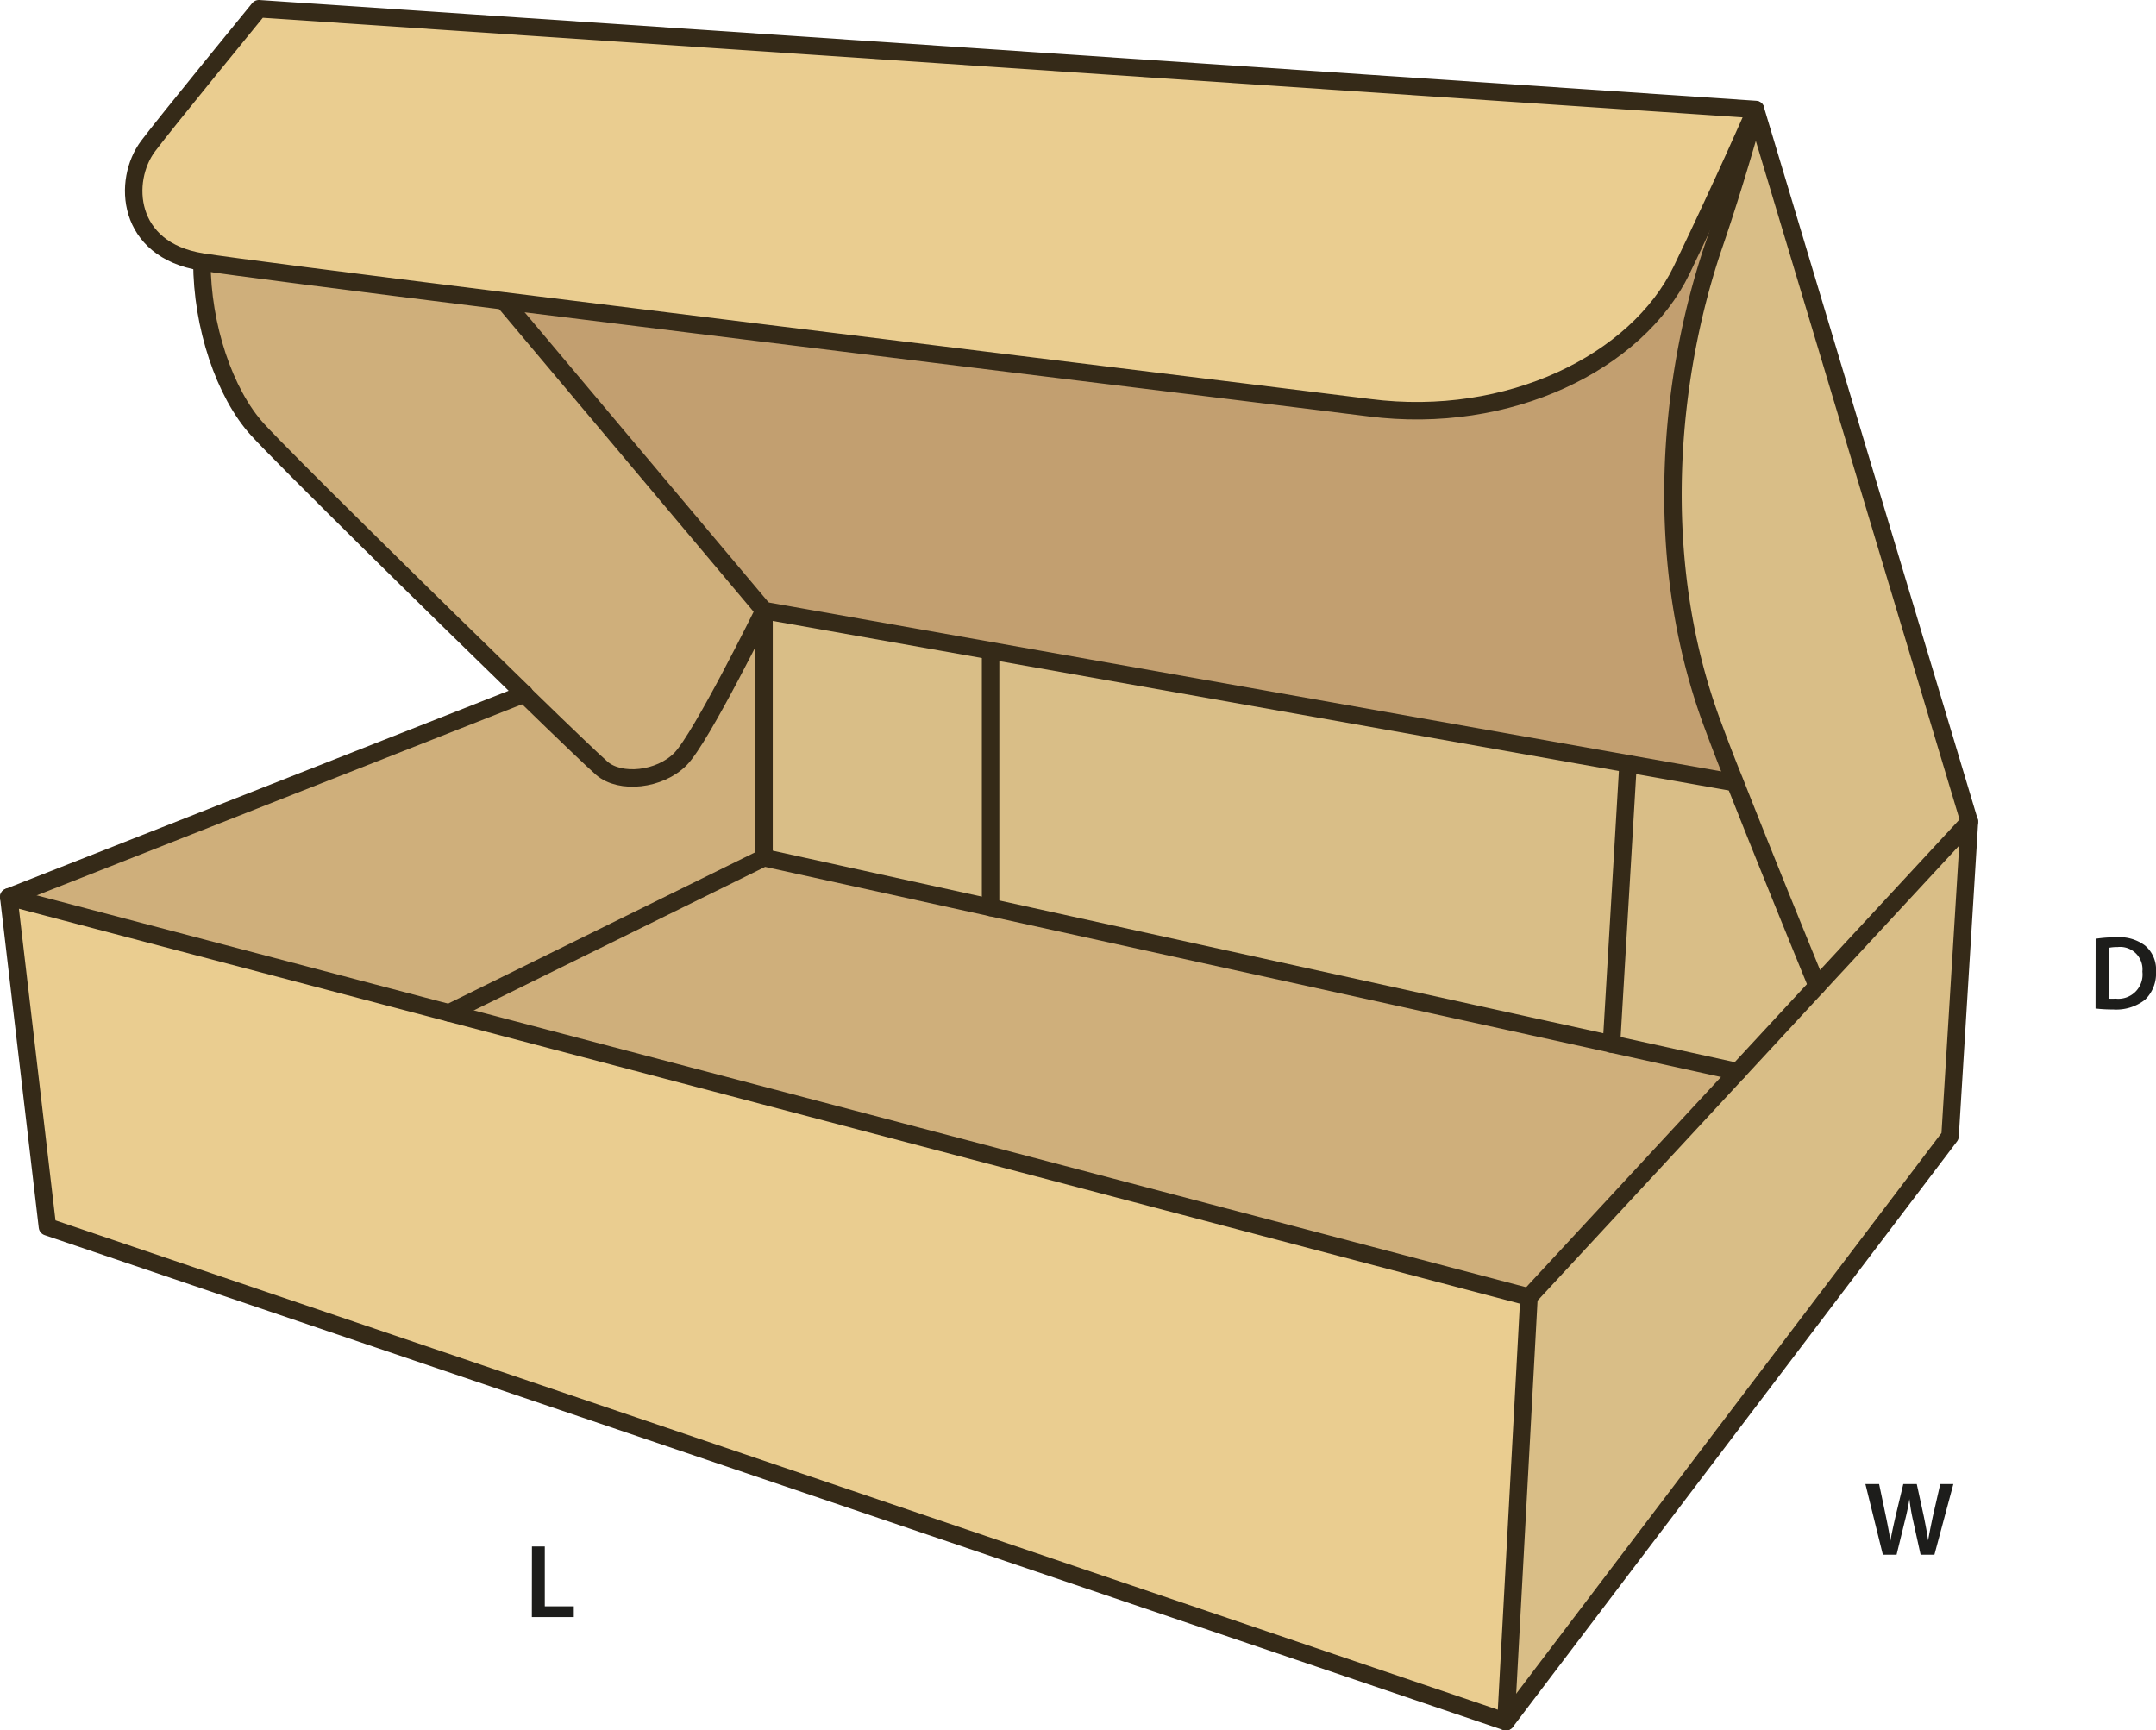
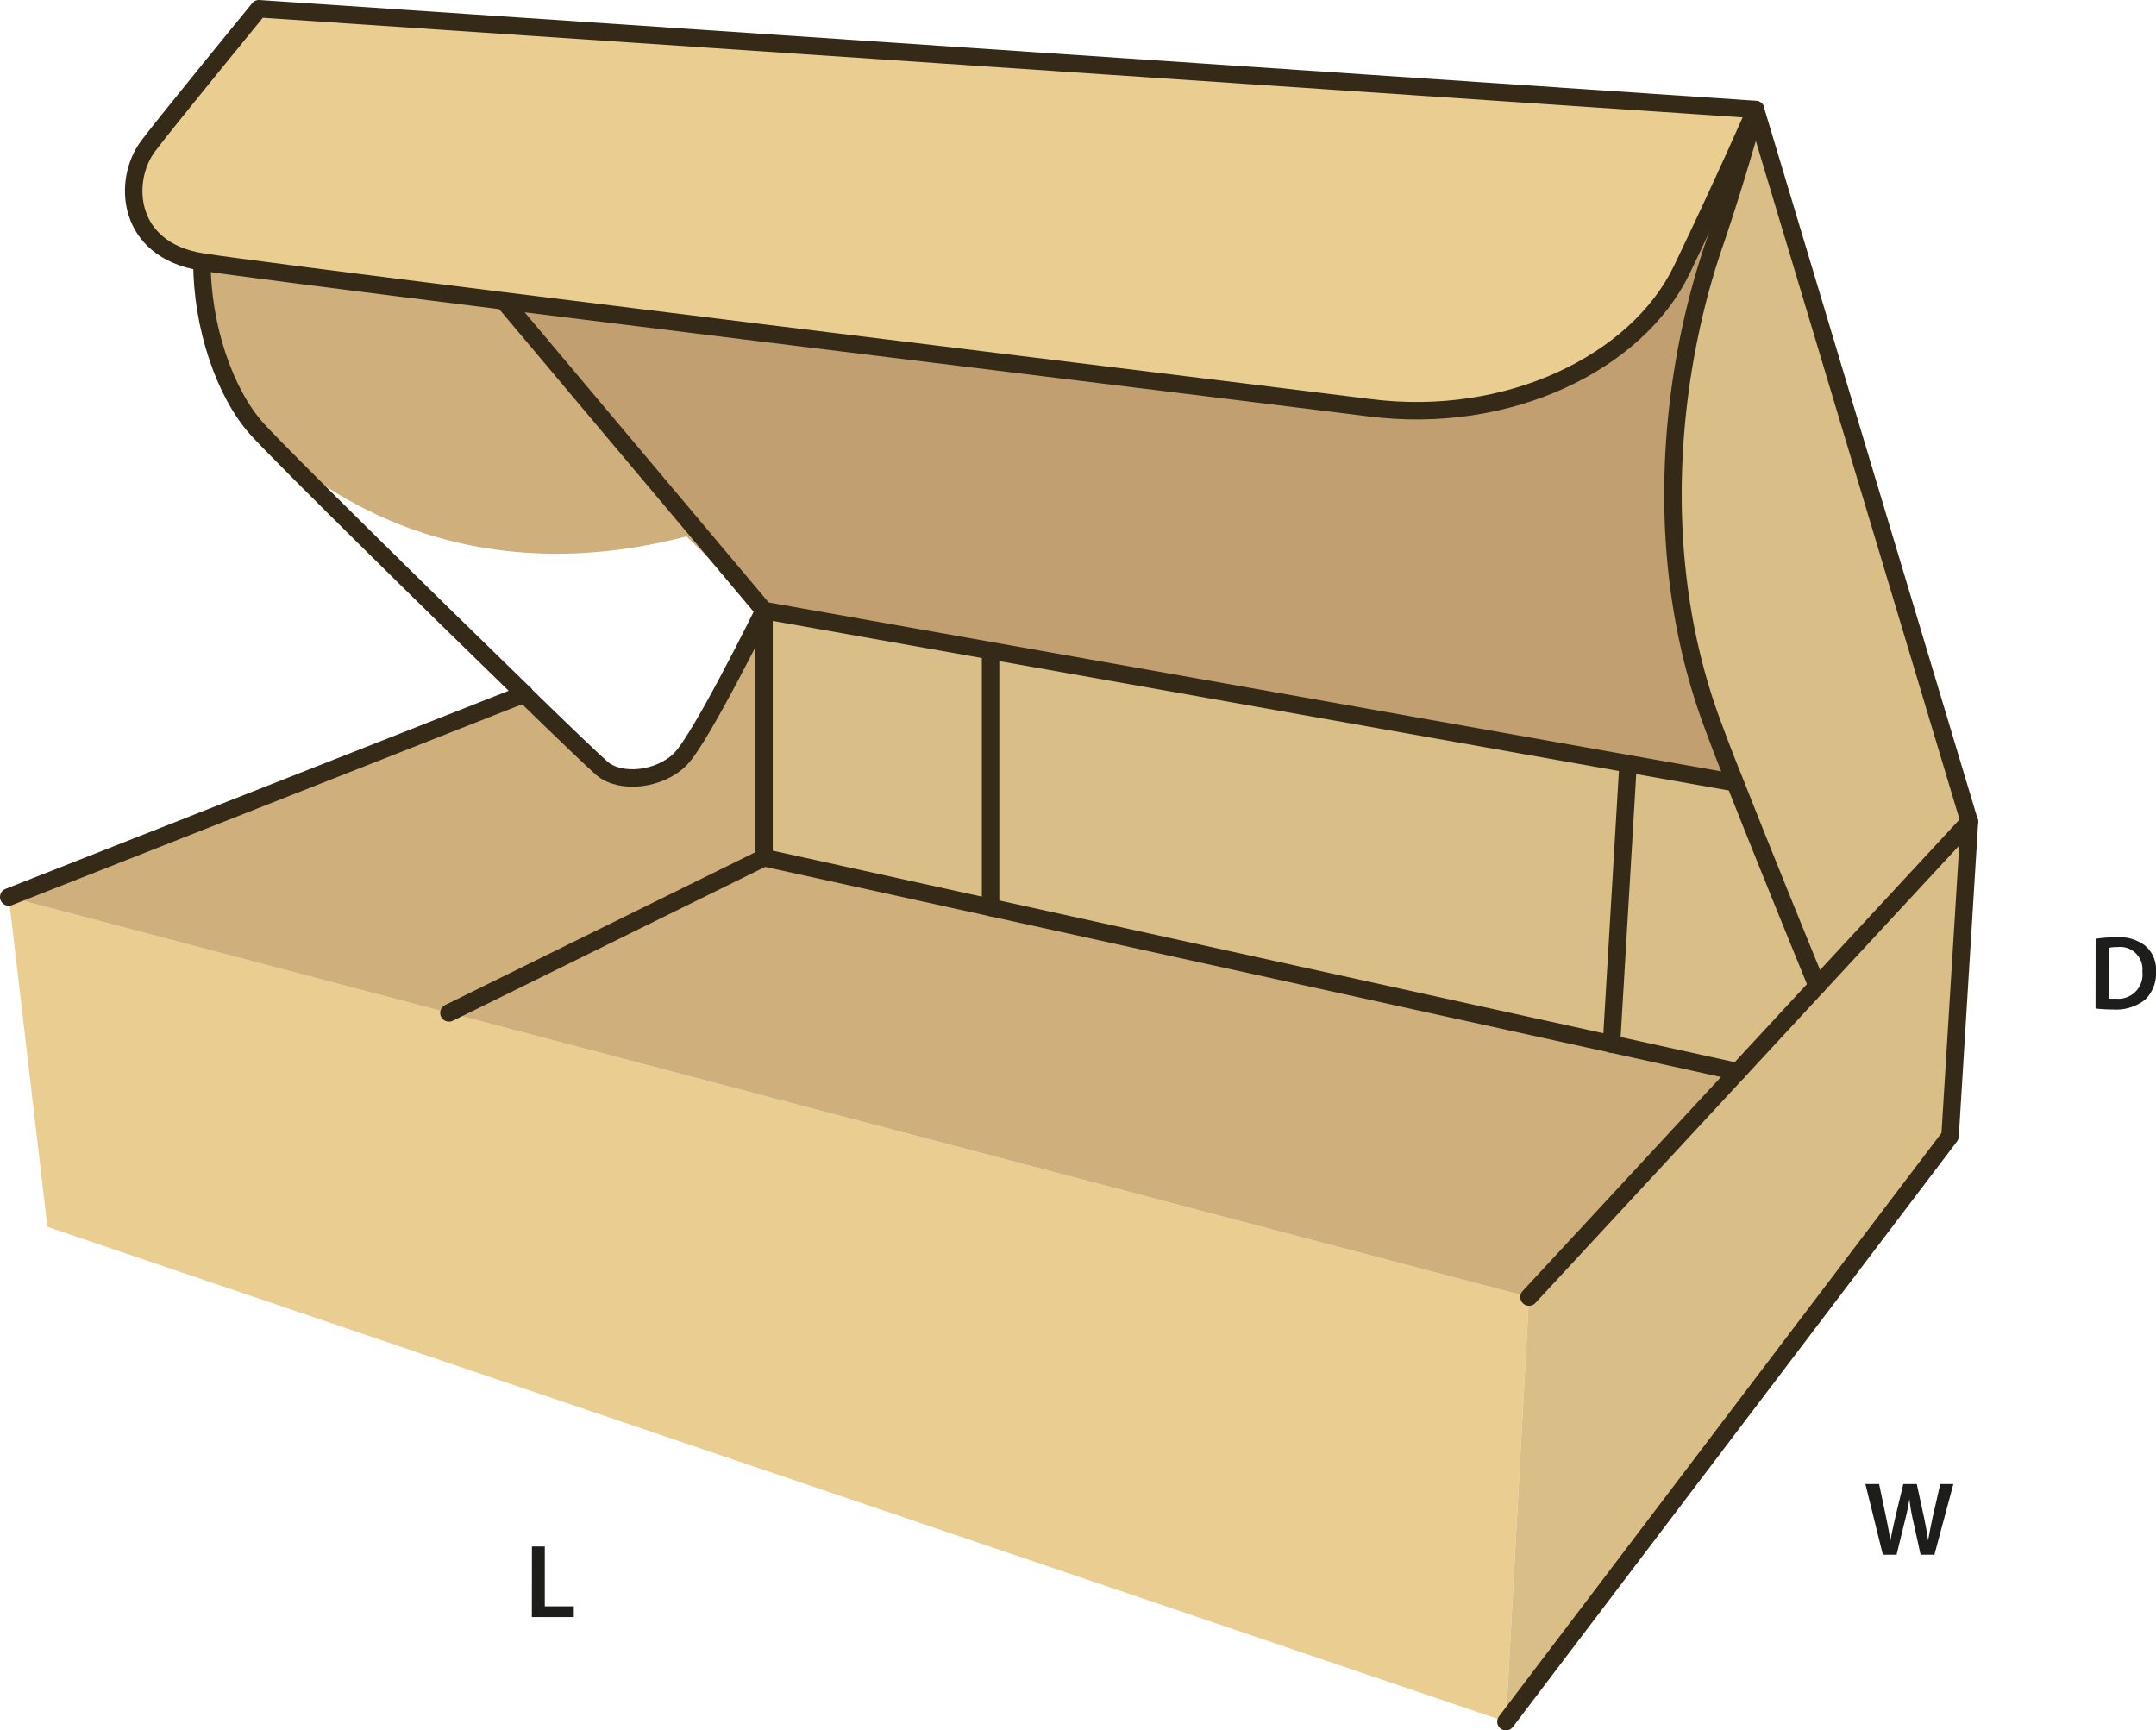
<svg xmlns="http://www.w3.org/2000/svg" viewBox="0 0 246.75 198.04">
  <defs>
    <style>.a{fill:#d9be87;}.b{fill:#eacd90;}.c{fill:#cfaf7b;}.d{fill:#c29f70;}.e{fill:none;stroke:#352a18;stroke-linecap:round;stroke-linejoin:round;stroke-width:2px;}.f{fill:#1d1d1b;}</style>
  </defs>
  <polygon class="a" points="186.33 87.41 184.43 119.48 113.37 103.86 113.37 74.47 186.33 87.41" />
  <path class="b" d="M31.28,2.34l171.3,11.53a0,0,0,0,1,0,0c-.21.48-3.57,8.19-8.47,18.38C189,42.79,174.35,50.05,158.37,48c-10.69-1.35-63-7.73-99.05-12.22-17.83-2.22-31.68-4-34.56-4.46C16.07,29.94,15.65,22,18.6,18.06,20.53,15.48,31.28,2.34,31.28,2.34Z" transform="translate(-1.65 -1.34)" />
  <polygon class="b" points="51.39 115.92 174.99 148.44 172.35 197.04 5.43 140.41 1 102.66 51.38 115.92 51.39 115.92" />
  <polygon class="c" points="184.43 119.48 198.88 122.66 174.99 148.44 51.39 115.92 87.44 98.16 113.37 103.86 184.43 119.48" />
  <path class="c" d="M89.09,71.21V99.5L53,117.26h0L2.65,104l59-23.24h0c4.5,4.38,7.94,7.67,8.87,8.48,2.08,1.81,6.59,1.33,9-1.06S89.09,71.21,89.09,71.21Z" transform="translate(-1.65 -1.34)" />
-   <path class="c" d="M24.76,31.35c2.88.47,16.73,2.24,34.56,4.46l29.77,35.4s-7.17,14.58-9.56,17-6.9,2.87-9,1.06c-.93-.81-4.37-4.1-8.87-8.48h0C50.93,70.34,34.17,53.83,31.14,50.52,27.32,46.34,24.76,38.58,24.76,31.35Z" transform="translate(-1.65 -1.34)" />
+   <path class="c" d="M24.76,31.35c2.88.47,16.73,2.24,34.56,4.46l29.77,35.4c-.93-.81-4.37-4.1-8.87-8.48h0C50.93,70.34,34.17,53.83,31.14,50.52,27.32,46.34,24.76,38.58,24.76,31.35Z" transform="translate(-1.65 -1.34)" />
  <polygon class="a" points="207.97 112.84 225.4 94.03 223.18 130.03 172.35 197.04 174.99 148.44 198.88 122.66 207.97 112.84" />
  <path class="a" d="M200.15,90.7c3.91,9.93,9.47,23.48,9.47,23.48L200.53,124l-14.45-3.18L188,88.75l11.81,2.09Z" transform="translate(-1.65 -1.34)" />
  <polygon class="a" points="113.37 74.47 113.37 103.86 87.44 98.16 87.44 69.87 113.37 74.47" />
  <path class="a" d="M202.58,13.87l24.47,81.5-17.43,18.81s-5.56-13.55-9.47-23.48c-1-2.44-1.83-4.66-2.48-6.41-7.22-19.32-4.84-40.37.15-54.94,2.53-7.37,4.63-15,4.75-15.46A0,0,0,0,0,202.58,13.87Z" transform="translate(-1.65 -1.34)" />
  <path class="d" d="M194.1,32.27c4.9-10.19,8.26-17.9,8.47-18.38-.12.47-2.22,8.09-4.75,15.46-5,14.57-7.37,35.62-.15,54.94.65,1.75,1.52,4,2.48,6.41l-.36.14L188,88.75,115,75.81l-25.93-4.6L59.32,35.81C95.37,40.3,147.68,46.68,158.37,48,174.35,50.05,189,42.79,194.1,32.27Z" transform="translate(-1.65 -1.34)" />
-   <polyline class="e" points="51.39 115.92 174.99 148.44 172.35 197.04 5.43 140.41 1 102.66 51.38 115.92" />
  <polyline class="e" points="174.99 148.44 198.88 122.66 207.97 112.84 225.4 94.03 223.18 130.03 172.35 197.04" />
  <path class="e" d="M202.57,13.89c-.21.48-3.57,8.19-8.47,18.38C189,42.79,174.35,50.05,158.37,48c-10.69-1.35-63-7.73-99.05-12.22-17.83-2.22-31.68-4-34.56-4.46C16.07,29.94,15.65,22,18.6,18.06,20.53,15.48,31.28,2.34,31.28,2.34l171.3,11.53" transform="translate(-1.65 -1.34)" />
  <path class="e" d="M61.67,80.76C50.93,70.34,34.17,53.83,31.14,50.52c-3.82-4.18-6.38-11.94-6.38-19.17" transform="translate(-1.65 -1.34)" />
  <path class="e" d="M59.32,35.81l29.77,35.4s-7.17,14.58-9.56,17-6.9,2.87-9,1.06c-.93-.81-4.37-4.1-8.87-8.48" transform="translate(-1.65 -1.34)" />
  <path class="e" d="M209.62,114.18s-5.56-13.55-9.47-23.48c-1-2.44-1.83-4.66-2.48-6.41-7.22-19.32-4.84-40.37.15-54.94,2.53-7.37,4.63-15,4.75-15.46a0,0,0,0,0,0,0l24.47,81.5" transform="translate(-1.65 -1.34)" />
  <polyline class="e" points="51.38 115.92 51.39 115.92 87.44 98.16 113.37 103.86 184.43 119.48 198.88 122.66" />
  <polyline class="e" points="1 102.66 60.02 79.42 60.03 79.42" />
  <line class="e" x1="113.37" y1="74.47" x2="113.37" y2="103.86" />
  <polyline class="e" points="186.33 87.41 184.43 119.48 184.43 119.49" />
  <polyline class="e" points="87.44 98.16 87.44 69.87 113.37 74.47 186.33 87.41 198.14 89.5" />
  <path class="f" d="M241.49,108.78a14.69,14.69,0,0,1,2.35-.17,4.87,4.87,0,0,1,3.3.94,3.6,3.6,0,0,1,1.26,3,4.16,4.16,0,0,1-1.26,3.21,5.34,5.34,0,0,1-3.66,1.11,16.06,16.06,0,0,1-2-.11Zm1.48,6.85a6.45,6.45,0,0,0,.81,0,2.77,2.77,0,0,0,3.06-3.09,2.56,2.56,0,0,0-2.86-2.81,4.48,4.48,0,0,0-1,.09Z" transform="translate(-1.65 -1.34)" />
  <path class="f" d="M217.14,179.27l-2-8.09h1.57l.77,3.67c.21,1,.4,2,.53,2.82h0c.14-.85.36-1.81.59-2.83l.88-3.66h1.54l.81,3.72c.2,1,.37,1.86.49,2.74h0c.15-.89.34-1.81.55-2.8l.84-3.66h1.5l-2.17,8.09h-1.58l-.84-3.8a22.68,22.68,0,0,1-.44-2.57h0c-.14.86-.3,1.64-.54,2.57l-.93,3.8Z" transform="translate(-1.65 -1.34)" />
  <path class="f" d="M62.53,178.33H64v6.85h3.32v1.23h-4.8Z" transform="translate(-1.65 -1.34)" />
</svg>